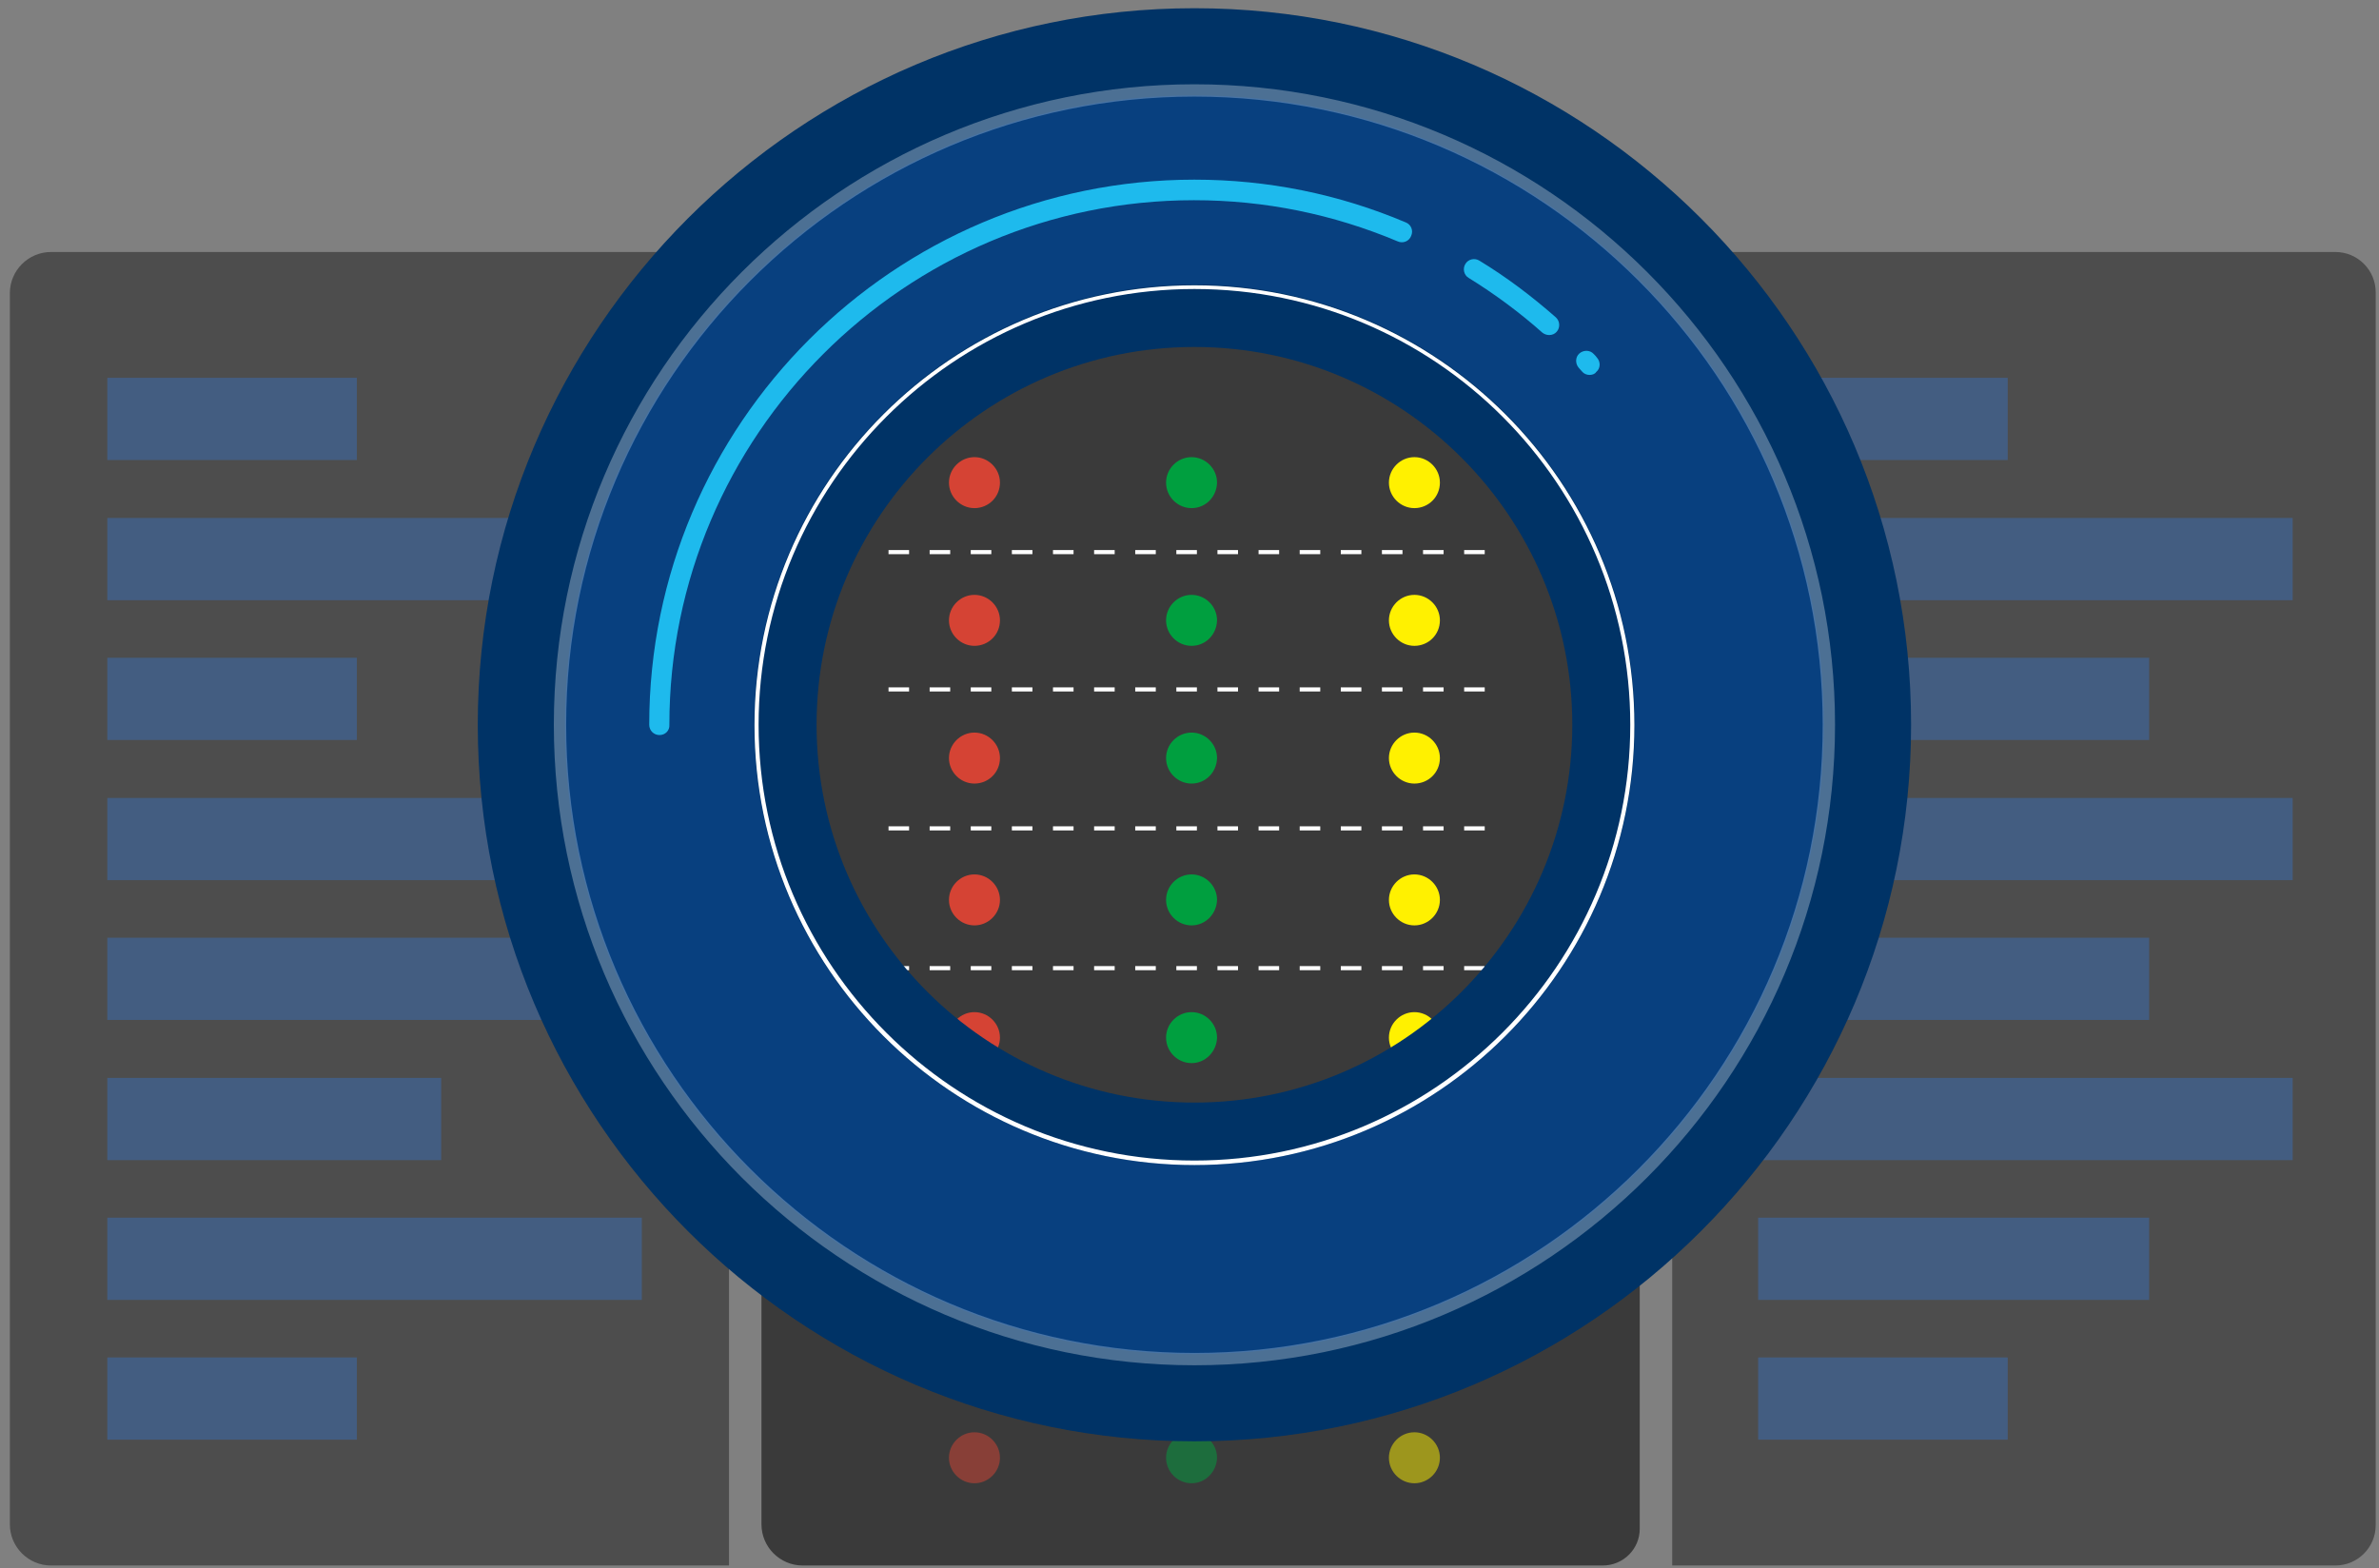
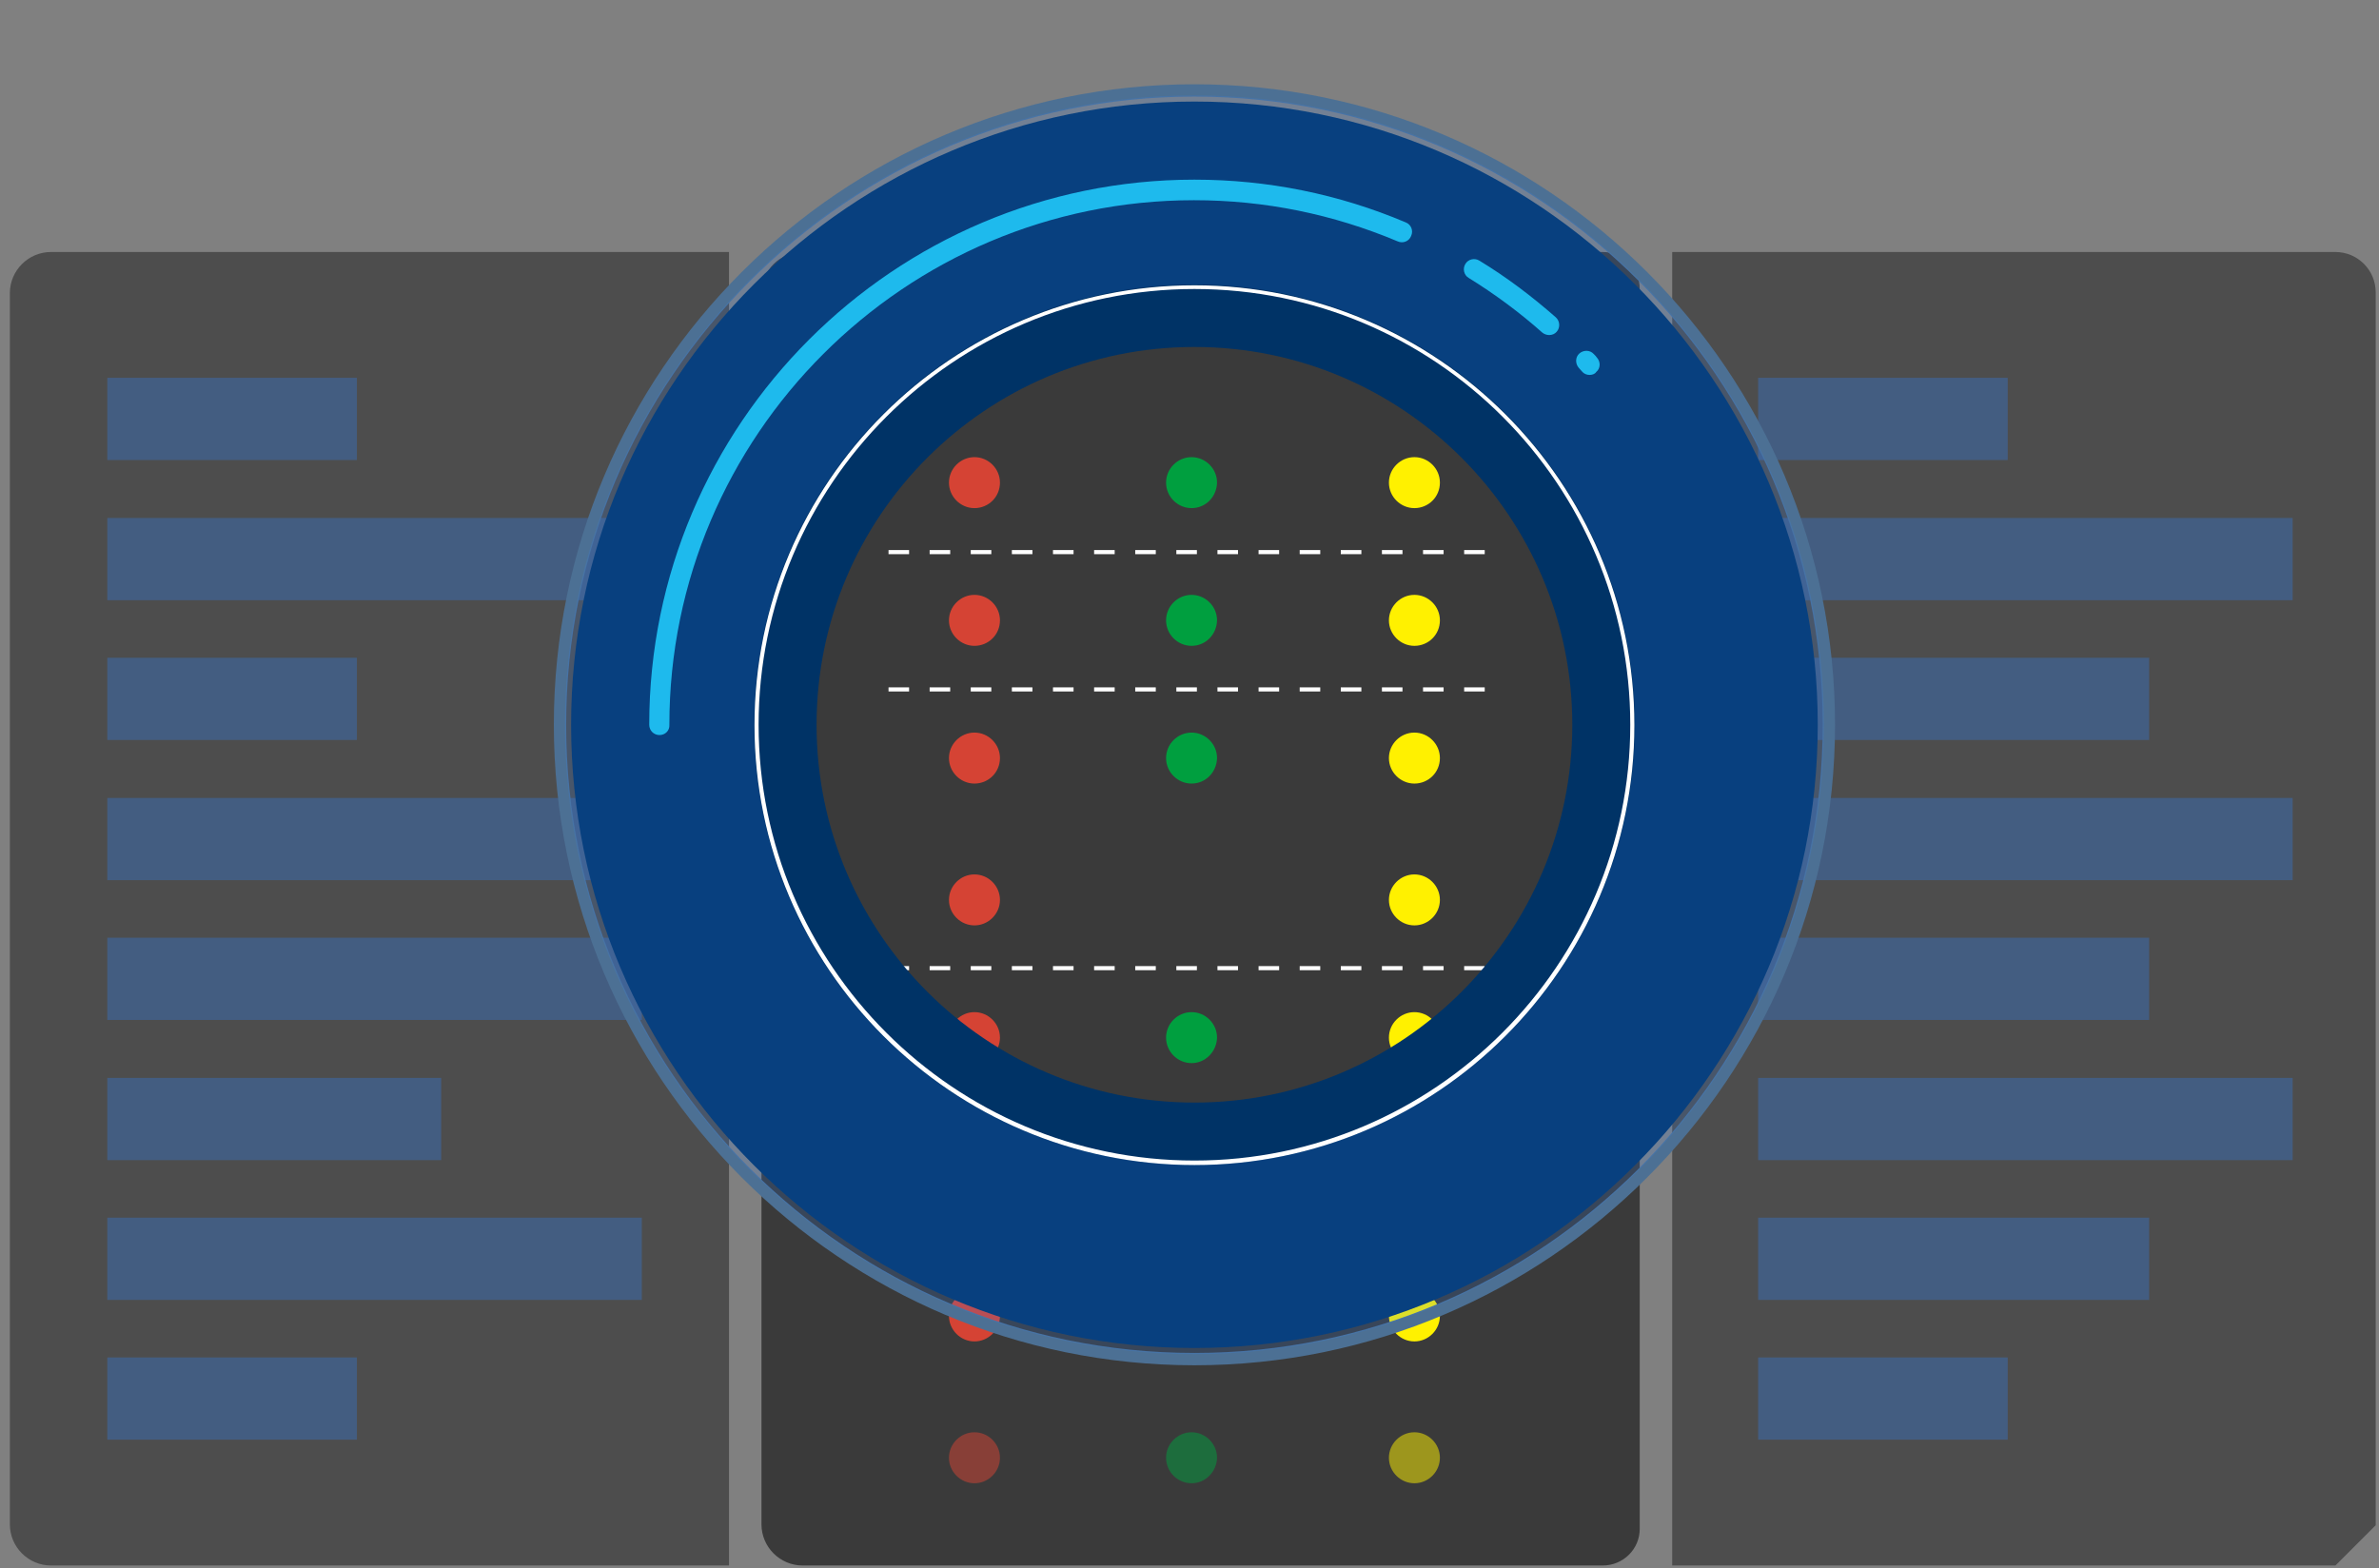
<svg xmlns="http://www.w3.org/2000/svg" version="1.1" id="Layer_1" x="0px" y="0px" viewBox="0 0 578.6 381.5" style="enable-background:new 0 0 578.6 381.5;" xml:space="preserve">
  <rect x="0" y="0" width="578.6" height="381.5" fill="#808080" stroke="none" />
  <style type="text/css">
	.st0{opacity:0.4;}
	.st1{opacity:0.55;}
	.st2{opacity:0.3;}
	.st3{fill:#2D83FB;}
	.st4{fill:#009F3F;}
	.st5{fill:#FFF100;}
	.st6{fill:#D54334;}
	.st7{opacity:0.5;}
	.st8{fill:#FFFFFF;}
	.st9{fill:#003366;}
	.st10{fill:#4C7094;}
	.st11{opacity:0.17;}
	.st12{fill:#1EBAED;}
</style>
  <g>
    <g class="st0">
      <path d="M177.4,380.8H12.4c-5.5,0-10-4.5-10-10V71.3c0-5.5,4.5-10,10-10h164.9V380.8z" />
    </g>
    <g class="st1">
      <path d="M389.8,380.8H195.2c-5.5,0-10-4.5-10-10V71.3c0-5.5,4.5-10,10-10h194.6c4.9,0,9,4,9,9v301.6    C398.8,376.8,394.8,380.8,389.8,380.8z" />
    </g>
    <g class="st0">
-       <path d="M568,380.8H406.7V61.3H568c5.4,0,9.8,4.4,9.8,9.8V371C577.8,376.4,573.4,380.8,568,380.8z" />
+       <path d="M568,380.8H406.7V61.3H568c5.4,0,9.8,4.4,9.8,9.8V371z" />
    </g>
    <g>
      <g class="st2">
        <rect x="26.1" y="91.9" class="st3" width="60.7" height="20" />
      </g>
      <g class="st2">
        <rect x="26.1" y="126" class="st3" width="130" height="20" />
      </g>
      <g class="st2">
        <rect x="26.1" y="160" class="st3" width="60.7" height="20" />
      </g>
      <g class="st2">
        <rect x="26.1" y="194.1" class="st3" width="133.1" height="20" />
      </g>
      <g class="st2">
        <rect x="26.1" y="228.1" class="st3" width="130" height="20" />
      </g>
      <g class="st2">
        <rect x="26.1" y="262.2" class="st3" width="81.2" height="20" />
      </g>
      <g class="st2">
        <rect x="26.1" y="296.2" class="st3" width="130" height="20" />
      </g>
      <g class="st2">
        <rect x="26.1" y="330.2" class="st3" width="60.7" height="20" />
      </g>
    </g>
    <g>
      <g class="st2">
        <rect x="427.6" y="91.9" class="st3" width="60.7" height="20" />
      </g>
      <g class="st2">
        <rect x="427.6" y="126" class="st3" width="130" height="20" />
      </g>
      <g class="st2">
        <rect x="427.6" y="160" class="st3" width="95.1" height="20" />
      </g>
      <g class="st2">
        <rect x="427.6" y="194.1" class="st3" width="130" height="20" />
      </g>
      <g class="st2">
        <rect x="427.6" y="228.1" class="st3" width="95.1" height="20" />
      </g>
      <g class="st2">
        <rect x="427.6" y="262.2" class="st3" width="130" height="20" />
      </g>
      <g class="st2">
        <rect x="427.6" y="296.2" class="st3" width="95.1" height="20" />
      </g>
      <g class="st2">
        <rect x="427.6" y="330.2" class="st3" width="60.7" height="20" />
      </g>
    </g>
    <g>
      <g>
        <g>
          <g>
            <path class="st4" d="M289.8,123.6L289.8,123.6c-3.4,0-6.2-2.8-6.2-6.2v0c0-3.4,2.8-6.2,6.2-6.2h0c3.4,0,6.2,2.8,6.2,6.2v0       C295.9,120.9,293.2,123.6,289.8,123.6z" />
          </g>
          <g>
            <path class="st4" d="M289.8,157.1L289.8,157.1c-3.4,0-6.2-2.8-6.2-6.2v0c0-3.4,2.8-6.2,6.2-6.2h0c3.4,0,6.2,2.8,6.2,6.2v0       C295.9,154.4,293.2,157.1,289.8,157.1z" />
          </g>
          <g>
            <path class="st4" d="M289.8,190.6L289.8,190.6c-3.4,0-6.2-2.8-6.2-6.2v0c0-3.4,2.8-6.2,6.2-6.2h0c3.4,0,6.2,2.8,6.2,6.2v0       C295.9,187.9,293.2,190.6,289.8,190.6z" />
          </g>
          <g>
-             <path class="st4" d="M289.8,225.1L289.8,225.1c-3.4,0-6.2-2.8-6.2-6.2v0c0-3.4,2.8-6.2,6.2-6.2h0c3.4,0,6.2,2.8,6.2,6.2v0       C295.9,222.3,293.2,225.1,289.8,225.1z" />
-           </g>
+             </g>
          <g>
            <path class="st4" d="M289.8,258.6L289.8,258.6c-3.4,0-6.2-2.8-6.2-6.2v0c0-3.4,2.8-6.2,6.2-6.2h0c3.4,0,6.2,2.8,6.2,6.2v0       C295.9,255.8,293.2,258.6,289.8,258.6z" />
          </g>
        </g>
        <g>
          <g>
            <path class="st5" d="M344,123.6L344,123.6c-3.4,0-6.2-2.8-6.2-6.2v0c0-3.4,2.8-6.2,6.2-6.2h0c3.4,0,6.2,2.8,6.2,6.2v0       C350.2,120.9,347.4,123.6,344,123.6z" />
          </g>
          <g>
            <path class="st5" d="M344,157.1L344,157.1c-3.4,0-6.2-2.8-6.2-6.2v0c0-3.4,2.8-6.2,6.2-6.2h0c3.4,0,6.2,2.8,6.2,6.2v0       C350.2,154.4,347.4,157.1,344,157.1z" />
          </g>
          <g>
            <path class="st5" d="M344,190.6L344,190.6c-3.4,0-6.2-2.8-6.2-6.2v0c0-3.4,2.8-6.2,6.2-6.2h0c3.4,0,6.2,2.8,6.2,6.2v0       C350.2,187.9,347.4,190.6,344,190.6z" />
          </g>
          <g>
            <path class="st5" d="M344,225.1L344,225.1c-3.4,0-6.2-2.8-6.2-6.2v0c0-3.4,2.8-6.2,6.2-6.2h0c3.4,0,6.2,2.8,6.2,6.2v0       C350.2,222.3,347.4,225.1,344,225.1z" />
          </g>
          <g>
            <path class="st5" d="M344,258.6L344,258.6c-3.4,0-6.2-2.8-6.2-6.2v0c0-3.4,2.8-6.2,6.2-6.2h0c3.4,0,6.2,2.8,6.2,6.2v0       C350.2,255.8,347.4,258.6,344,258.6z" />
          </g>
        </g>
        <g>
          <g>
            <path class="st6" d="M237,123.6L237,123.6c-3.4,0-6.2-2.8-6.2-6.2v0c0-3.4,2.8-6.2,6.2-6.2h0c3.4,0,6.2,2.8,6.2,6.2v0       C243.2,120.9,240.4,123.6,237,123.6z" />
          </g>
          <g>
            <path class="st6" d="M237,157.1L237,157.1c-3.4,0-6.2-2.8-6.2-6.2v0c0-3.4,2.8-6.2,6.2-6.2h0c3.4,0,6.2,2.8,6.2,6.2v0       C243.2,154.4,240.4,157.1,237,157.1z" />
          </g>
          <g>
            <path class="st6" d="M237,190.6L237,190.6c-3.4,0-6.2-2.8-6.2-6.2v0c0-3.4,2.8-6.2,6.2-6.2h0c3.4,0,6.2,2.8,6.2,6.2v0       C243.2,187.9,240.4,190.6,237,190.6z" />
          </g>
          <g>
            <path class="st6" d="M237,225.1L237,225.1c-3.4,0-6.2-2.8-6.2-6.2v0c0-3.4,2.8-6.2,6.2-6.2h0c3.4,0,6.2,2.8,6.2,6.2v0       C243.2,222.3,240.4,225.1,237,225.1z" />
          </g>
          <g>
            <path class="st6" d="M237,258.6L237,258.6c-3.4,0-6.2-2.8-6.2-6.2v0c0-3.4,2.8-6.2,6.2-6.2h0c3.4,0,6.2,2.8,6.2,6.2v0       C243.2,255.8,240.4,258.6,237,258.6z" />
          </g>
        </g>
      </g>
      <g>
        <g>
          <g>
            <path class="st4" d="M289.8,292.8L289.8,292.8c-3.4,0-6.2-2.8-6.2-6.2l0,0c0-3.4,2.8-6.2,6.2-6.2h0c3.4,0,6.2,2.8,6.2,6.2l0,0       C295.9,290,293.2,292.8,289.8,292.8z" />
          </g>
          <g>
            <path class="st4" d="M289.8,326.3L289.8,326.3c-3.4,0-6.2-2.8-6.2-6.2l0,0c0-3.4,2.8-6.2,6.2-6.2h0c3.4,0,6.2,2.8,6.2,6.2l0,0       C295.9,323.5,293.2,326.3,289.8,326.3z" />
          </g>
          <g class="st7">
            <path class="st4" d="M289.8,360.8L289.8,360.8c-3.4,0-6.2-2.8-6.2-6.2l0,0c0-3.4,2.8-6.2,6.2-6.2h0c3.4,0,6.2,2.8,6.2,6.2l0,0       C295.9,358,293.2,360.8,289.8,360.8z" />
          </g>
        </g>
        <g>
          <g>
            <path class="st5" d="M344,292.8L344,292.8c-3.4,0-6.2-2.8-6.2-6.2l0,0c0-3.4,2.8-6.2,6.2-6.2h0c3.4,0,6.2,2.8,6.2,6.2l0,0       C350.2,290,347.4,292.8,344,292.8z" />
          </g>
          <g>
            <path class="st5" d="M344,326.3L344,326.3c-3.4,0-6.2-2.8-6.2-6.2l0,0c0-3.4,2.8-6.2,6.2-6.2h0c3.4,0,6.2,2.8,6.2,6.2l0,0       C350.2,323.5,347.4,326.3,344,326.3z" />
          </g>
          <g class="st7">
            <path class="st5" d="M344,360.8L344,360.8c-3.4,0-6.2-2.8-6.2-6.2l0,0c0-3.4,2.8-6.2,6.2-6.2h0c3.4,0,6.2,2.8,6.2,6.2l0,0       C350.2,358,347.4,360.8,344,360.8z" />
          </g>
        </g>
        <g>
          <g>
            <path class="st6" d="M237,292.8L237,292.8c-3.4,0-6.2-2.8-6.2-6.2l0,0c0-3.4,2.8-6.2,6.2-6.2h0c3.4,0,6.2,2.8,6.2,6.2l0,0       C243.2,290,240.4,292.8,237,292.8z" />
          </g>
          <g>
            <path class="st6" d="M237,326.3L237,326.3c-3.4,0-6.2-2.8-6.2-6.2l0,0c0-3.4,2.8-6.2,6.2-6.2h0c3.4,0,6.2,2.8,6.2,6.2l0,0       C243.2,323.5,240.4,326.3,237,326.3z" />
          </g>
          <g class="st7">
            <path class="st6" d="M237,360.8L237,360.8c-3.4,0-6.2-2.8-6.2-6.2l0,0c0-3.4,2.8-6.2,6.2-6.2h0c3.4,0,6.2,2.8,6.2,6.2l0,0       C243.2,358,240.4,360.8,237,360.8z" />
          </g>
        </g>
      </g>
    </g>
    <g>
      <path class="st8" d="M361.1,134.8h-5v-1h5V134.8z M351.1,134.8h-5v-1h5V134.8z M341.1,134.8h-5v-1h5V134.8z M331.1,134.8h-5v-1h5    V134.8z M321.1,134.8h-5v-1h5V134.8z M311.1,134.8h-5v-1h5V134.8z M301.1,134.8h-5v-1h5V134.8z M291.1,134.8h-5v-1h5V134.8z     M281.1,134.8h-5v-1h5V134.8z M271.1,134.8h-5v-1h5V134.8z M261.1,134.8h-5v-1h5V134.8z M251.1,134.8h-5v-1h5V134.8z M241.1,134.8    h-5v-1h5V134.8z M231.1,134.8h-5v-1h5V134.8z M221.1,134.8h-5v-1h5V134.8z" />
    </g>
    <g>
      <path class="st8" d="M361.1,168.2h-5v-1h5V168.2z M351.1,168.2h-5v-1h5V168.2z M341.1,168.2h-5v-1h5V168.2z M331.1,168.2h-5v-1h5    V168.2z M321.1,168.2h-5v-1h5V168.2z M311.1,168.2h-5v-1h5V168.2z M301.1,168.2h-5v-1h5V168.2z M291.1,168.2h-5v-1h5V168.2z     M281.1,168.2h-5v-1h5V168.2z M271.1,168.2h-5v-1h5V168.2z M261.1,168.2h-5v-1h5V168.2z M251.1,168.2h-5v-1h5V168.2z M241.1,168.2    h-5v-1h5V168.2z M231.1,168.2h-5v-1h5V168.2z M221.1,168.2h-5v-1h5V168.2z" />
    </g>
    <g>
-       <path class="st8" d="M361.1,202h-5v-1h5V202z M351.1,202h-5v-1h5V202z M341.1,202h-5v-1h5V202z M331.1,202h-5v-1h5V202z     M321.1,202h-5v-1h5V202z M311.1,202h-5v-1h5V202z M301.1,202h-5v-1h5V202z M291.1,202h-5v-1h5V202z M281.1,202h-5v-1h5V202z     M271.1,202h-5v-1h5V202z M261.1,202h-5v-1h5V202z M251.1,202h-5v-1h5V202z M241.1,202h-5v-1h5V202z M231.1,202h-5v-1h5V202z     M221.1,202h-5v-1h5V202z" />
-     </g>
+       </g>
    <g>
      <path class="st8" d="M361.1,236h-5v-1h5V236z M351.1,236h-5v-1h5V236z M341.1,236h-5v-1h5V236z M331.1,236h-5v-1h5V236z     M321.1,236h-5v-1h5V236z M311.1,236h-5v-1h5V236z M301.1,236h-5v-1h5V236z M291.1,236h-5v-1h5V236z M281.1,236h-5v-1h5V236z     M271.1,236h-5v-1h5V236z M261.1,236h-5v-1h5V236z M251.1,236h-5v-1h5V236z M241.1,236h-5v-1h5V236z M231.1,236h-5v-1h5V236z     M221.1,236h-5v-1h5V236z" />
    </g>
    <g>
      <g>
        <path class="st9" d="M290.5,300.9c-68.7,0-124.6-55.9-124.6-124.6c0-68.7,55.9-124.6,124.6-124.6s124.6,55.9,124.6,124.6     C415.1,245,359.2,300.9,290.5,300.9z M290.5,84.4c-50.7,0-91.9,41.2-91.9,91.9c0,50.7,41.2,91.9,91.9,91.9s91.9-41.2,91.9-91.9     C382.4,125.6,341.2,84.4,290.5,84.4z" />
      </g>
      <g>
-         <path class="st9" d="M290.5,350.6c-96.1,0-174.3-78.2-174.3-174.3S194.4,2,290.5,2c96.1,0,174.3,78.2,174.3,174.3     S386.6,350.6,290.5,350.6z M290.5,42c-74.1,0-134.3,60.2-134.3,134.3c0,74.1,60.2,134.3,134.3,134.3s134.3-60.2,134.3-134.3     C424.8,102.2,364.6,42,290.5,42z" />
-       </g>
+         </g>
    </g>
    <g>
      <g>
        <path class="st8" d="M290.5,283.4c-59,0-107-48-107-107s48-107,107-107c59,0,107,48,107,107S349.5,283.4,290.5,283.4z      M290.5,70.3c-58.5,0-106,47.6-106,106c0,58.5,47.6,106,106,106s106-47.6,106-106C396.5,117.8,349,70.3,290.5,70.3z" />
      </g>
      <g>
        <path class="st10" d="M290.5,332.1c-85.9,0-155.8-69.9-155.8-155.8S204.6,20.5,290.5,20.5c85.9,0,155.8,69.9,155.8,155.8     S376.4,332.1,290.5,332.1z M290.5,23.5c-84.3,0-152.8,68.5-152.8,152.8s68.5,152.8,152.8,152.8c84.3,0,152.8-68.5,152.8-152.8     S374.8,23.5,290.5,23.5z" />
      </g>
    </g>
    <g>
      <path class="st9" d="M290.5,327.9c-83.6,0-151.6-68-151.6-151.6c0-83.6,68-151.6,151.6-151.6s151.6,68,151.6,151.6    C442.1,259.9,374.1,327.9,290.5,327.9z M290.5,67.7c-59.9,0-108.6,48.7-108.6,108.6c0,59.9,48.7,108.6,108.6,108.6    c59.9,0,108.6-48.7,108.6-108.6C399.1,116.4,350.4,67.7,290.5,67.7z" />
    </g>
    <g class="st11">
      <path class="st3" d="M290.5,329.4c-84.4,0-153.1-68.7-153.1-153.1c0-84.4,68.7-153.1,153.1-153.1s153.1,68.7,153.1,153.1    C443.6,260.7,374.9,329.4,290.5,329.4z M290.5,69.2c-59,0-107.1,48-107.1,107.1s48,107.1,107.1,107.1c59,0,107.1-48,107.1-107.1    S349.5,69.2,290.5,69.2z" />
    </g>
    <g>
      <path class="st12" d="M386.6,91.2c-0.7,0-1.4-0.3-1.8-0.8c-0.3-0.3-0.5-0.6-0.8-0.9c-0.9-1-0.9-2.6,0.1-3.5c1-0.9,2.6-0.9,3.5,0.1    c0.3,0.3,0.6,0.6,0.8,0.9c0.9,1,0.9,2.6-0.2,3.5C387.9,91,387.2,91.2,386.6,91.2z" />
    </g>
    <g>
      <path class="st12" d="M376.8,81.5c-0.6,0-1.2-0.2-1.7-0.6c-5.5-4.9-11.6-9.4-17.9-13.3c-1.2-0.7-1.5-2.3-0.8-3.4    c0.7-1.2,2.3-1.5,3.4-0.8c6.6,4,12.8,8.7,18.6,13.8c1,0.9,1.1,2.5,0.2,3.5C378.2,81.2,377.5,81.5,376.8,81.5z" />
    </g>
    <g>
      <path class="st12" d="M160.4,178.8c-1.4,0-2.5-1.1-2.5-2.5c0-73.1,59.5-132.6,132.6-132.6c17.8,0,35.1,3.5,51.4,10.4    c1.3,0.5,1.9,2,1.3,3.3c-0.5,1.3-2,1.9-3.3,1.3c-15.7-6.6-32.3-10-49.5-10c-70.3,0-127.6,57.2-127.6,127.6    C162.9,177.7,161.8,178.8,160.4,178.8z" />
    </g>
  </g>
</svg>